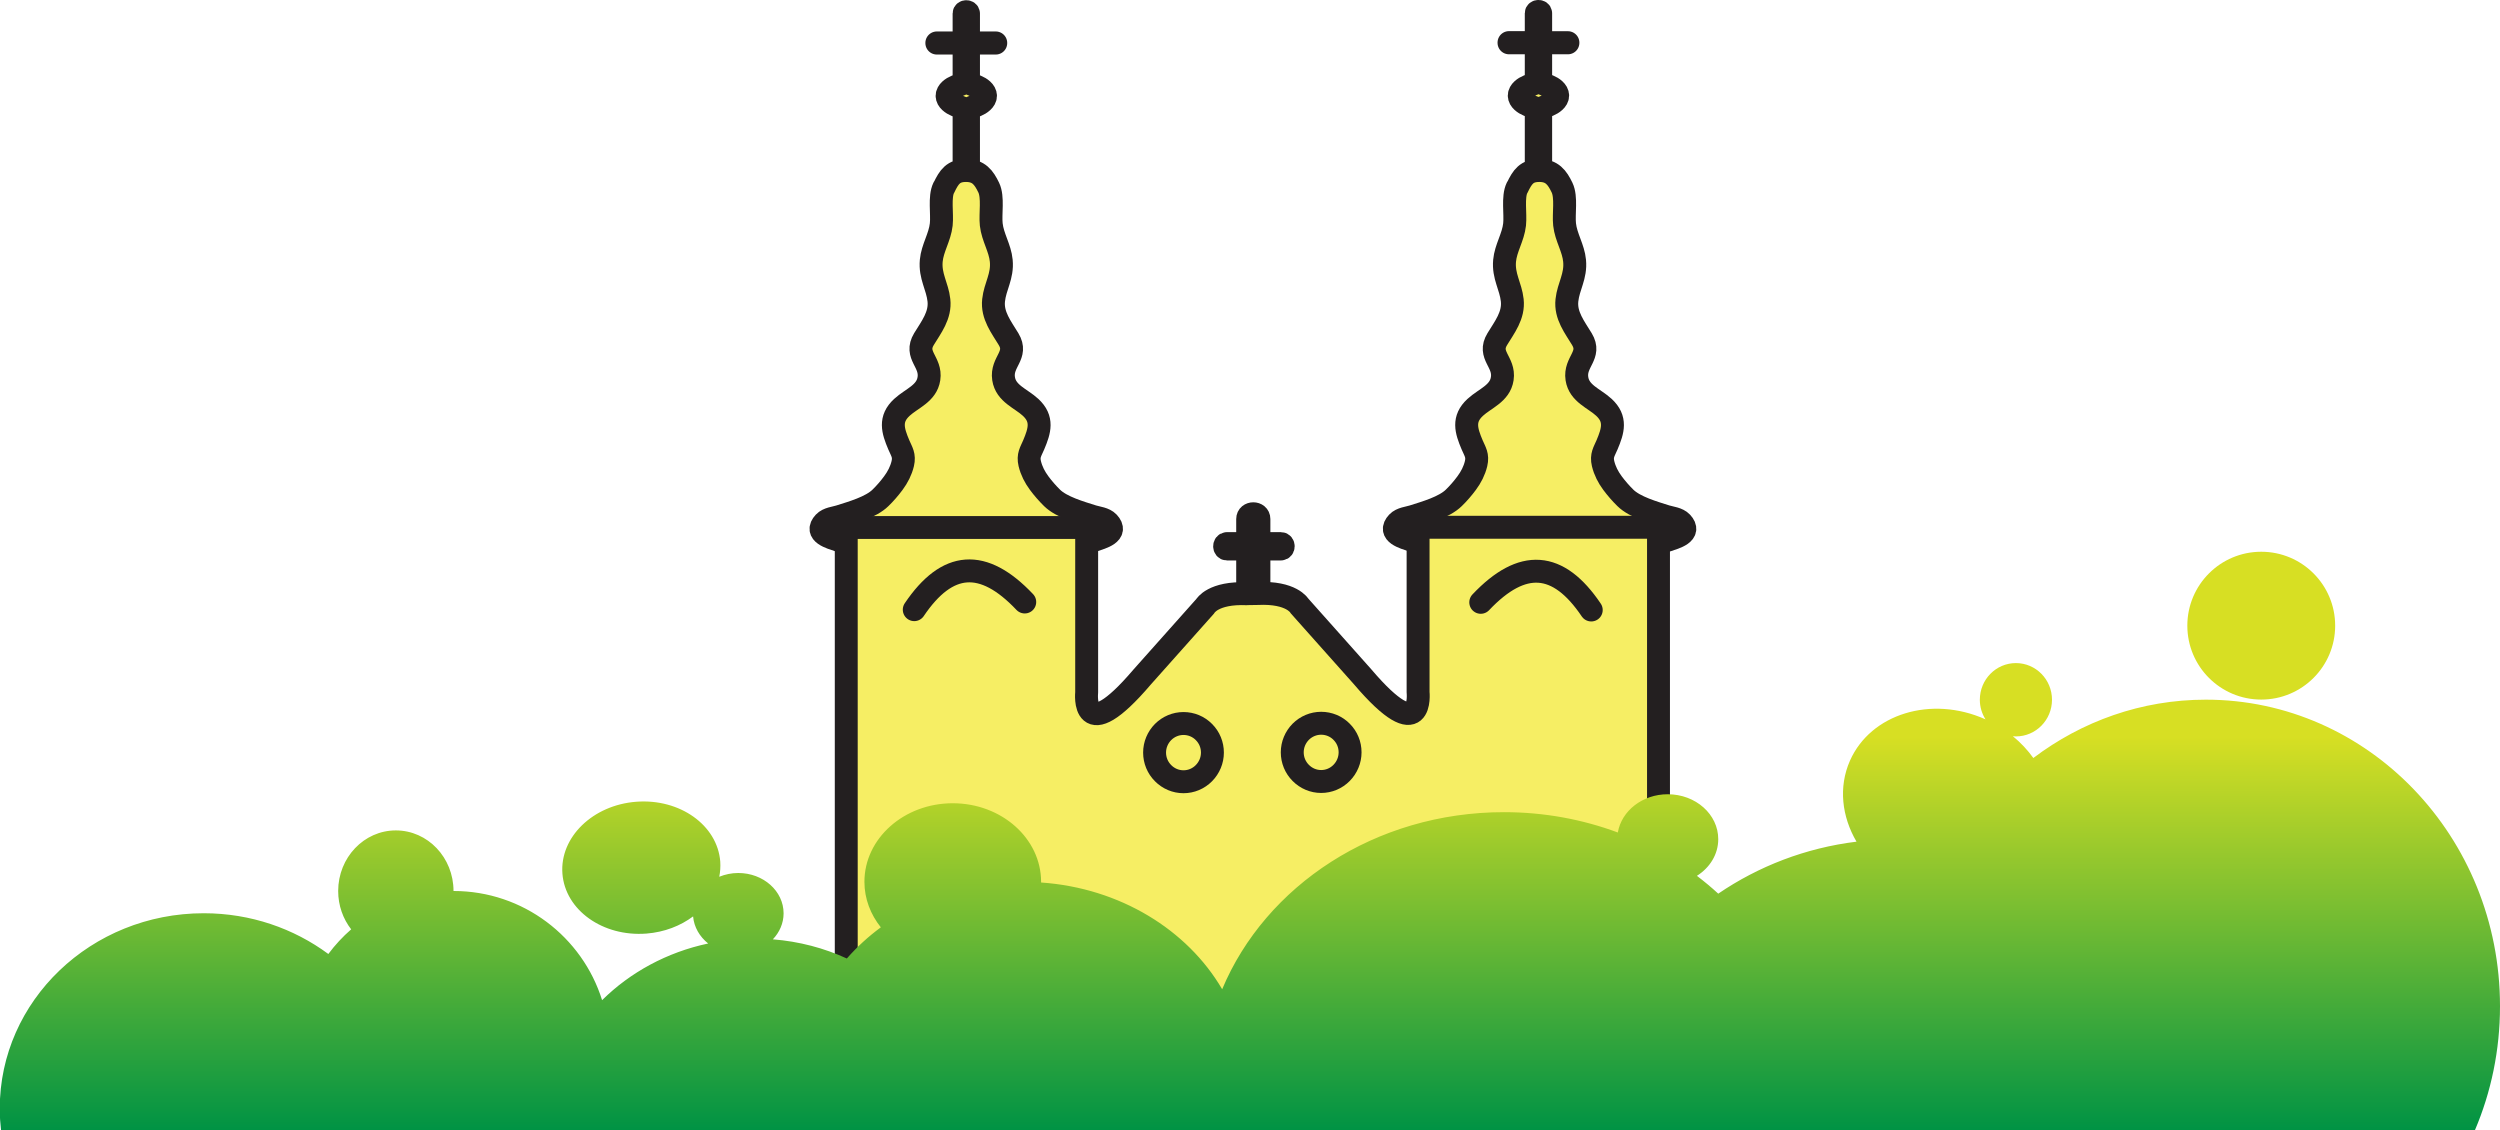
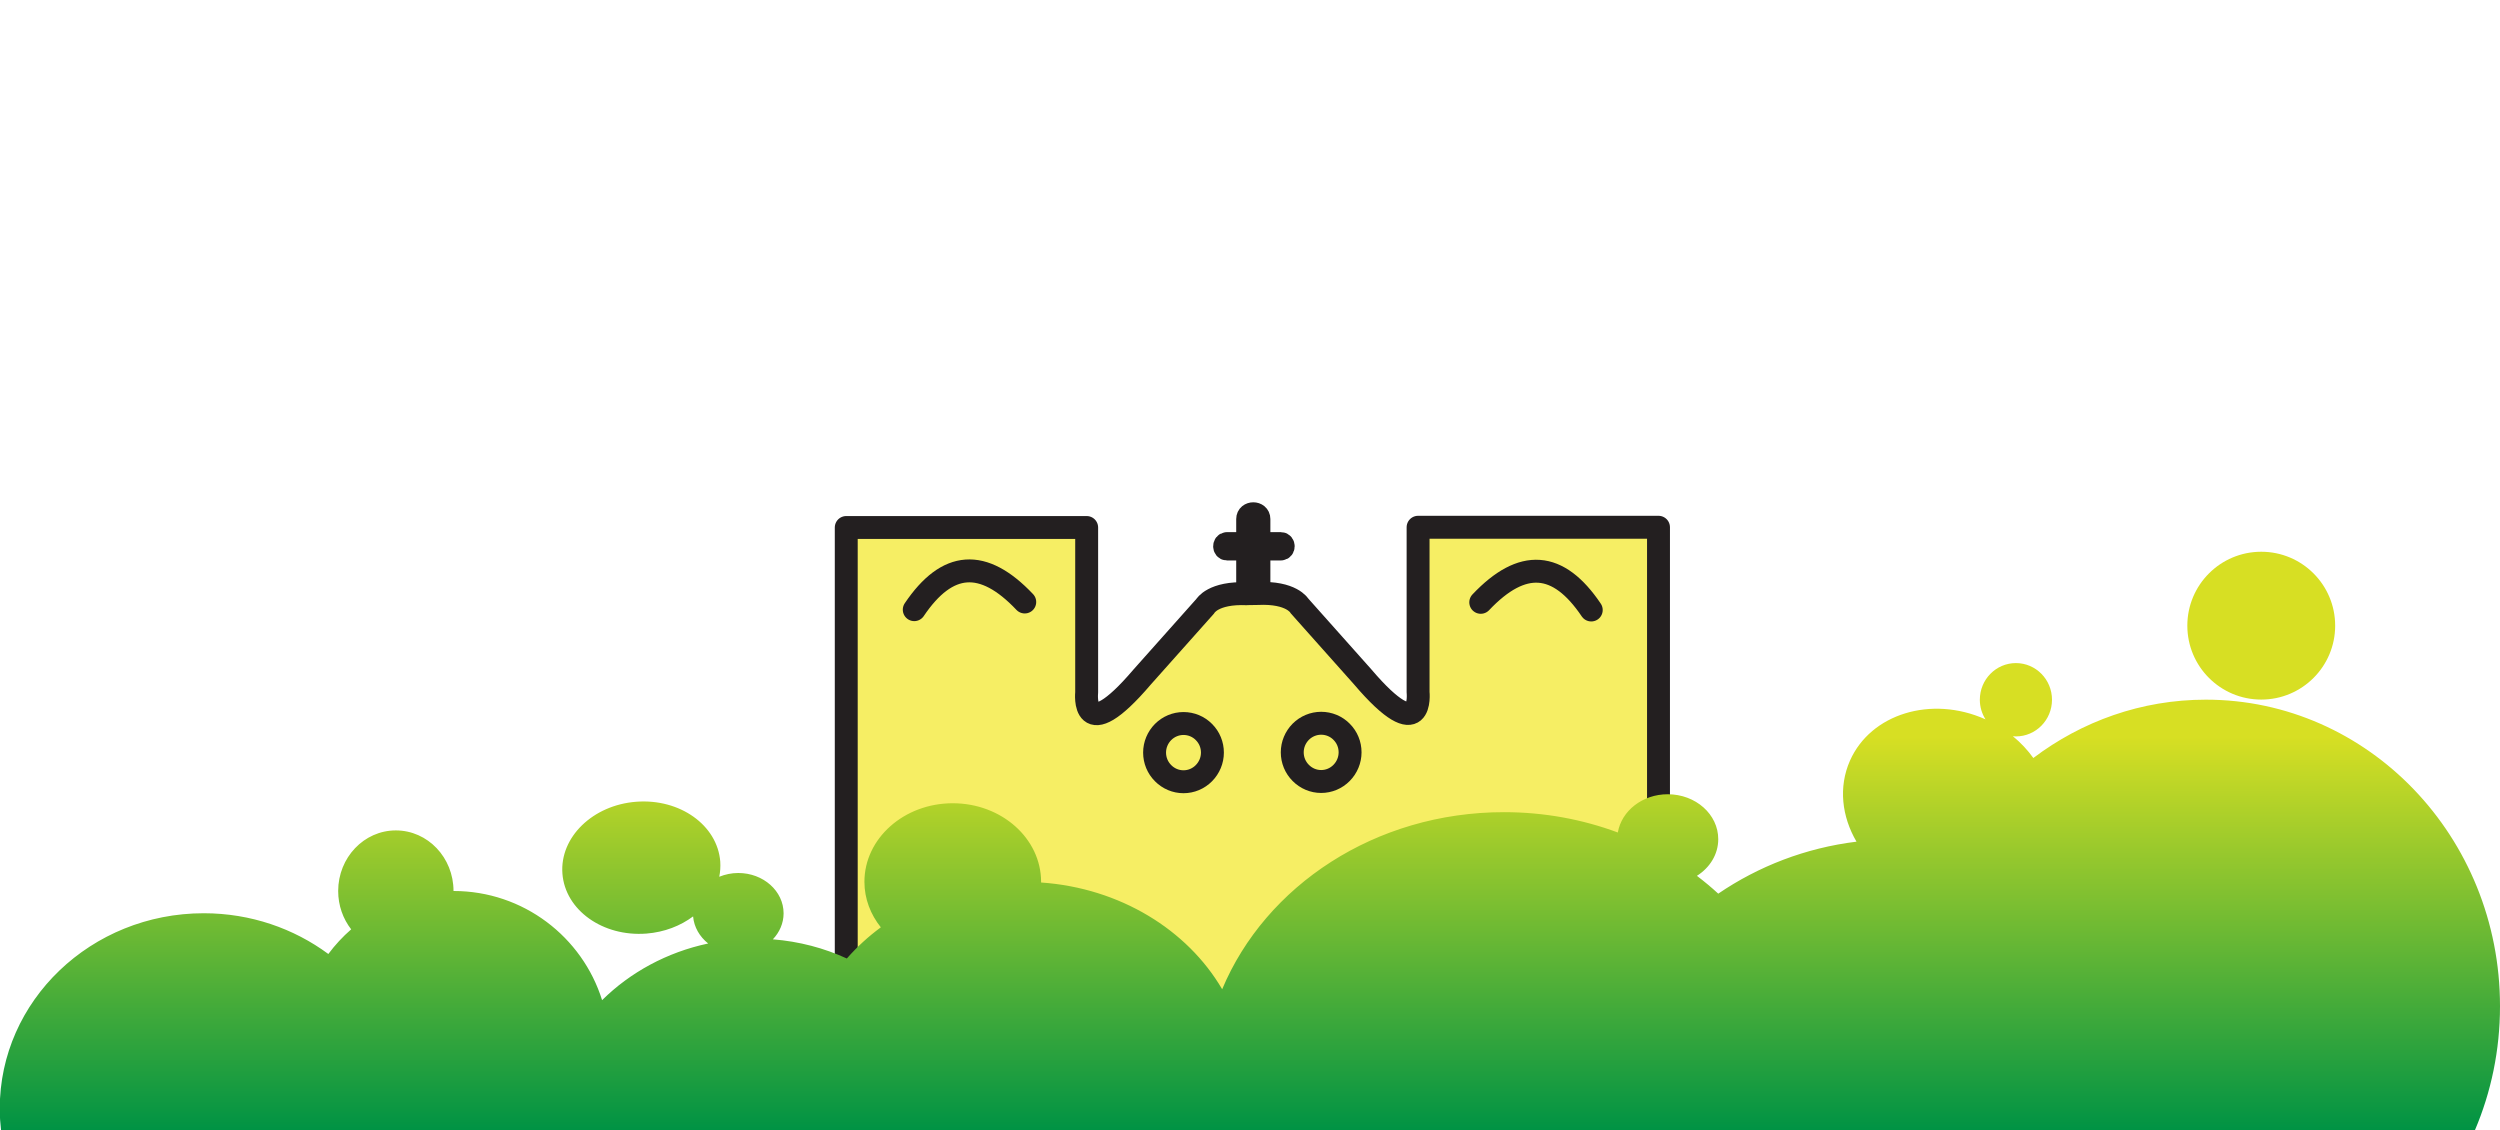
<svg xmlns="http://www.w3.org/2000/svg" id="Layer_1" data-name="Layer 1" viewBox="0 0 300 135.6">
  <defs>
    <style> .cls-1 { fill: #f6ee64; } .cls-1, .cls-2 { stroke: #231f20; stroke-linecap: round; stroke-linejoin: round; stroke-width: 2.75px; } .cls-3 { fill: url(#linear-gradient); stroke-width: 0px; } .cls-2 { fill: none; } </style>
    <linearGradient id="linear-gradient" x1="150" y1="135.6" x2="150" y2="66.22" gradientUnits="userSpaceOnUse">
      <stop offset="0" stop-color="#009344" />
      <stop offset=".68" stop-color="#d7df23" />
    </linearGradient>
  </defs>
-   <path class="cls-1" d="M112.42,5.15s0,.02,0,.02h3.27v4.79l-.99.41c-.44.18-1.05.59-1.05,1.13s.61.95,1.05,1.13l.99.41v6.54c0,.3.53.3.53,0v-6.54l.99-.41c.43-.18,1.05-.59,1.05-1.13s-.61-.95-1.05-1.13l-.99-.41v-4.79h3.27s0-.02,0-.02h-3.27V1.62c0-.29-.53-.29-.53,0v3.53h-3.27ZM181.08,5.12s0,.02,0,.02h3.27v4.79l-.99.41c-.44.18-1.05.59-1.05,1.13s.61.95,1.05,1.13l.99.41v6.54c0,.3.53.3.53,0v-6.54l.99-.41c.43-.18,1.05-.59,1.05-1.13s-.61-.95-1.05-1.13l-.99-.41v-4.79h3.27s0-.02,0-.02h-3.27V1.59c0-.29-.53-.29-.53,0v3.52h-3.27ZM182.05,22.52c-.55,1.14-.16,3.12-.3,4.42-.17,1.54-1.06,2.83-1.2,4.35-.17,1.86.74,3.06.92,4.74.2,1.82-.93,3.24-1.8,4.67-1.18,1.94.91,2.71.6,4.74-.27,1.79-2.07,2.36-3.24,3.44-1.52,1.4-1.1,2.79-.37,4.51.35.81.7,1.26.47,2.24-.21.87-.6,1.62-1.13,2.34-.45.61-1,1.25-1.55,1.78-1.13,1.11-3.4,1.75-4.88,2.22-.59.19-1.41.24-1.87.73-1.22,1.3.79,1.82,1.76,2.15h30.58c.97-.33,2.98-.85,1.76-2.15-.46-.49-1.28-.55-1.87-.73-1.48-.47-3.75-1.11-4.88-2.22-.55-.54-1.1-1.17-1.55-1.78-.53-.72-.92-1.47-1.13-2.34-.23-.98.12-1.42.47-2.24.73-1.72,1.14-3.11-.37-4.51-1.17-1.08-2.97-1.65-3.24-3.44-.31-2.03,1.77-2.8.6-4.74-.86-1.43-2-2.84-1.8-4.67.18-1.68,1.1-2.88.92-4.74-.14-1.52-1.03-2.81-1.2-4.35-.14-1.29.25-3.27-.3-4.42-.59-1.23-1.21-2.06-2.73-2.06-1.52,0-2.03.76-2.65,2.06ZM113.25,22.52c-.55,1.14-.16,3.12-.3,4.42-.17,1.54-1.06,2.83-1.2,4.35-.17,1.86.74,3.06.92,4.74.2,1.82-.93,3.24-1.8,4.67-1.17,1.94.91,2.71.6,4.74-.27,1.79-2.07,2.36-3.24,3.44-1.52,1.4-1.1,2.79-.37,4.51.35.81.7,1.26.47,2.24-.21.87-.6,1.62-1.13,2.34-.45.61-1,1.25-1.55,1.78-1.13,1.11-3.4,1.75-4.88,2.22-.59.19-1.41.24-1.87.73-1.22,1.3.79,1.82,1.76,2.15h30.58c.97-.33,2.98-.85,1.76-2.15-.46-.49-1.28-.55-1.87-.73-1.48-.47-3.75-1.11-4.88-2.22-.55-.54-1.1-1.17-1.55-1.78-.53-.72-.92-1.47-1.13-2.34-.23-.98.12-1.42.47-2.24.73-1.72,1.14-3.11-.37-4.51-1.17-1.08-2.97-1.65-3.24-3.44-.31-2.03,1.77-2.8.6-4.74-.86-1.43-2-2.84-1.8-4.67.18-1.68,1.1-2.88.92-4.74-.14-1.52-1.03-2.81-1.2-4.35-.14-1.29.25-3.27-.3-4.42-.59-1.23-1.21-2.06-2.73-2.06-1.52,0-2.03.76-2.65,2.06Z" />
  <path class="cls-1" d="M149.72,62.28v2.95h-2.48c-.38,0-.38.65,0,.65h2.48v4.67c0,.83,1.35.83,1.35,0v-4.67h2.63c.38,0,.38-.65,0-.65h-2.63v-2.95c0-.84-1.35-.84-1.35,0ZM149.63,71.25c-4.07-.18-4.99,1.48-4.99,1.48l-7.58,8.51c-7.4,8.69-6.66,1.85-6.66,1.85v-19.79h-28.85v60.64h97.47v-60.67h-28.85v19.79s.74,6.84-6.66-1.85l-7.58-8.51s-.93-1.67-4.99-1.48l-1.3.02Z" />
  <path class="cls-2" d="M139.57,92.78c.65.66,1.53,1.03,2.45,1.03s1.8-.37,2.45-1.03c.65-.66,1.02-1.54,1.02-2.47s-.36-1.81-1.02-2.47c-.65-.66-1.53-1.02-2.45-1.02s-1.8.37-2.45,1.02c-.65.66-1.02,1.54-1.02,2.47s.36,1.81,1.02,2.47Z" />
  <path class="cls-2" d="M156.09,92.75c.65.66,1.53,1.03,2.45,1.03s1.8-.37,2.45-1.03c.65-.66,1.02-1.54,1.02-2.47s-.36-1.81-1.02-2.47c-.65-.66-1.53-1.02-2.45-1.02s-1.8.37-2.45,1.02c-.65.66-1.02,1.54-1.02,2.47s.36,1.81,1.02,2.47Z" />
  <path class="cls-3" d="M271.35,83.95c4.9,0,8.87-3.97,8.87-8.87s-3.97-8.87-8.87-8.87-8.87,3.97-8.87,8.87,3.97,8.87,8.87,8.87ZM.15,135.6h296.85c1.93-4.54,3-9.57,3-14.86,0-20.31-15.8-36.78-35.3-36.78-7.74,0-14.88,2.6-20.7,7-.68-.95-1.5-1.83-2.45-2.61.12,0,.24.02.36.02,2.39,0,4.33-1.97,4.33-4.4s-1.94-4.4-4.33-4.4-4.33,1.97-4.33,4.4c0,.87.25,1.67.68,2.35-.02,0-.03-.02-.05-.02-6.46-2.87-13.72-.64-16.21,4.97-1.4,3.16-.99,6.71.78,9.73-6.11.75-11.76,2.95-16.59,6.24-.81-.75-1.67-1.46-2.56-2.14,1.55-.98,2.56-2.58,2.56-4.4,0-2.98-2.71-5.39-6.06-5.39-3.04,0-5.55,2-5.99,4.59-4.22-1.57-8.82-2.44-13.66-2.44-15.45,0-28.62,8.83-33.82,21.25-4.17-7.13-12.26-12.15-21.73-12.81,0-.03,0-.05,0-.08,0-5.21-4.75-9.43-10.6-9.43s-10.6,4.22-10.6,9.43c0,2.04.74,3.92,1.97,5.46-1.51,1.11-2.87,2.36-4.08,3.74-2.72-1.25-5.72-2.05-8.88-2.3.8-.84,1.29-1.93,1.29-3.12,0-2.67-2.43-4.84-5.44-4.84-.81,0-1.58.17-2.28.45.12-.59.16-1.2.12-1.82-.34-4.37-4.85-7.58-10.08-7.18-5.23.4-9.2,4.27-8.86,8.64.34,4.37,4.85,7.58,10.08,7.18,2.16-.17,4.09-.93,5.6-2.06.11,1.29.79,2.44,1.81,3.25-4.95,1.05-9.35,3.46-12.73,6.8-2.37-7.59-9.46-13.1-17.83-13.1,0-4.02-3.1-7.27-6.92-7.27s-6.92,3.26-6.92,7.27c0,1.75.59,3.35,1.56,4.6-1.02.89-1.94,1.88-2.74,2.96-4.14-3.06-9.32-4.89-14.95-4.89-13.52,0-24.48,10.5-24.48,23.44v.12c0,.83.06,1.64.15,2.44Z" />
  <path class="cls-2" d="M109.71,73.16c3.96-5.87,8.26-6.2,13.26-.92" />
  <path class="cls-2" d="M190.95,73.2c-3.96-5.87-8.26-6.2-13.26-.92" />
</svg>